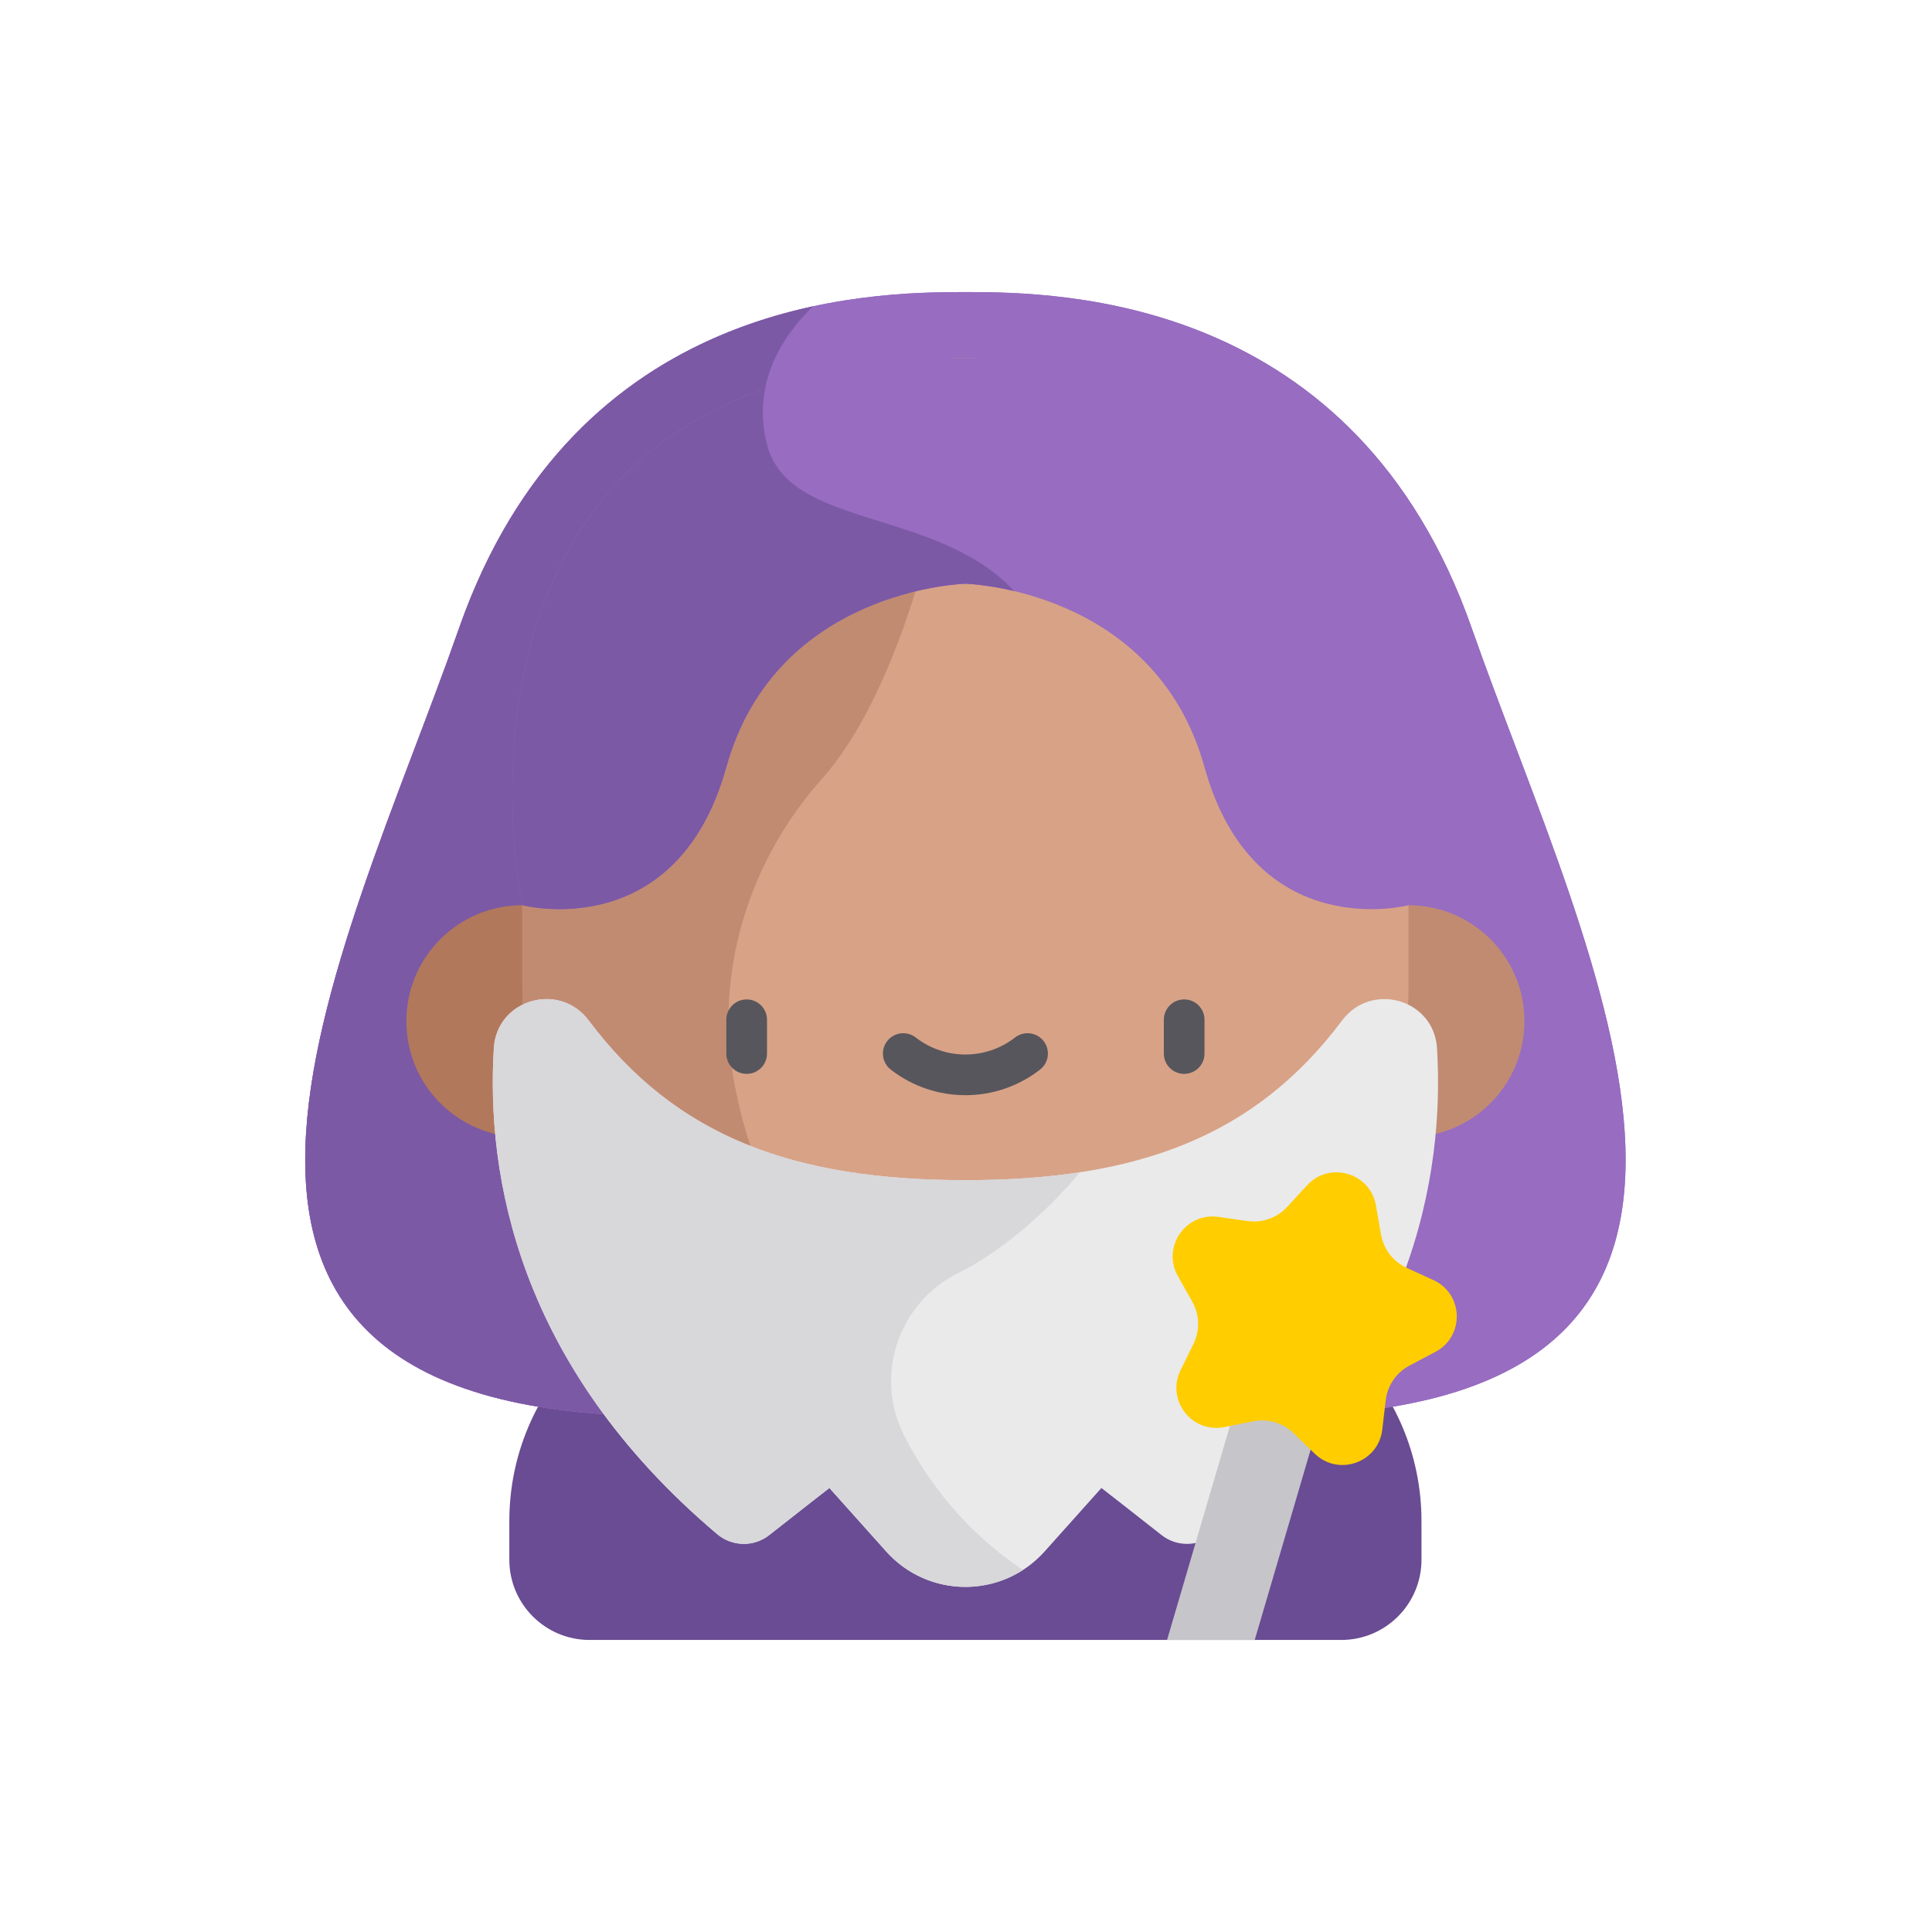
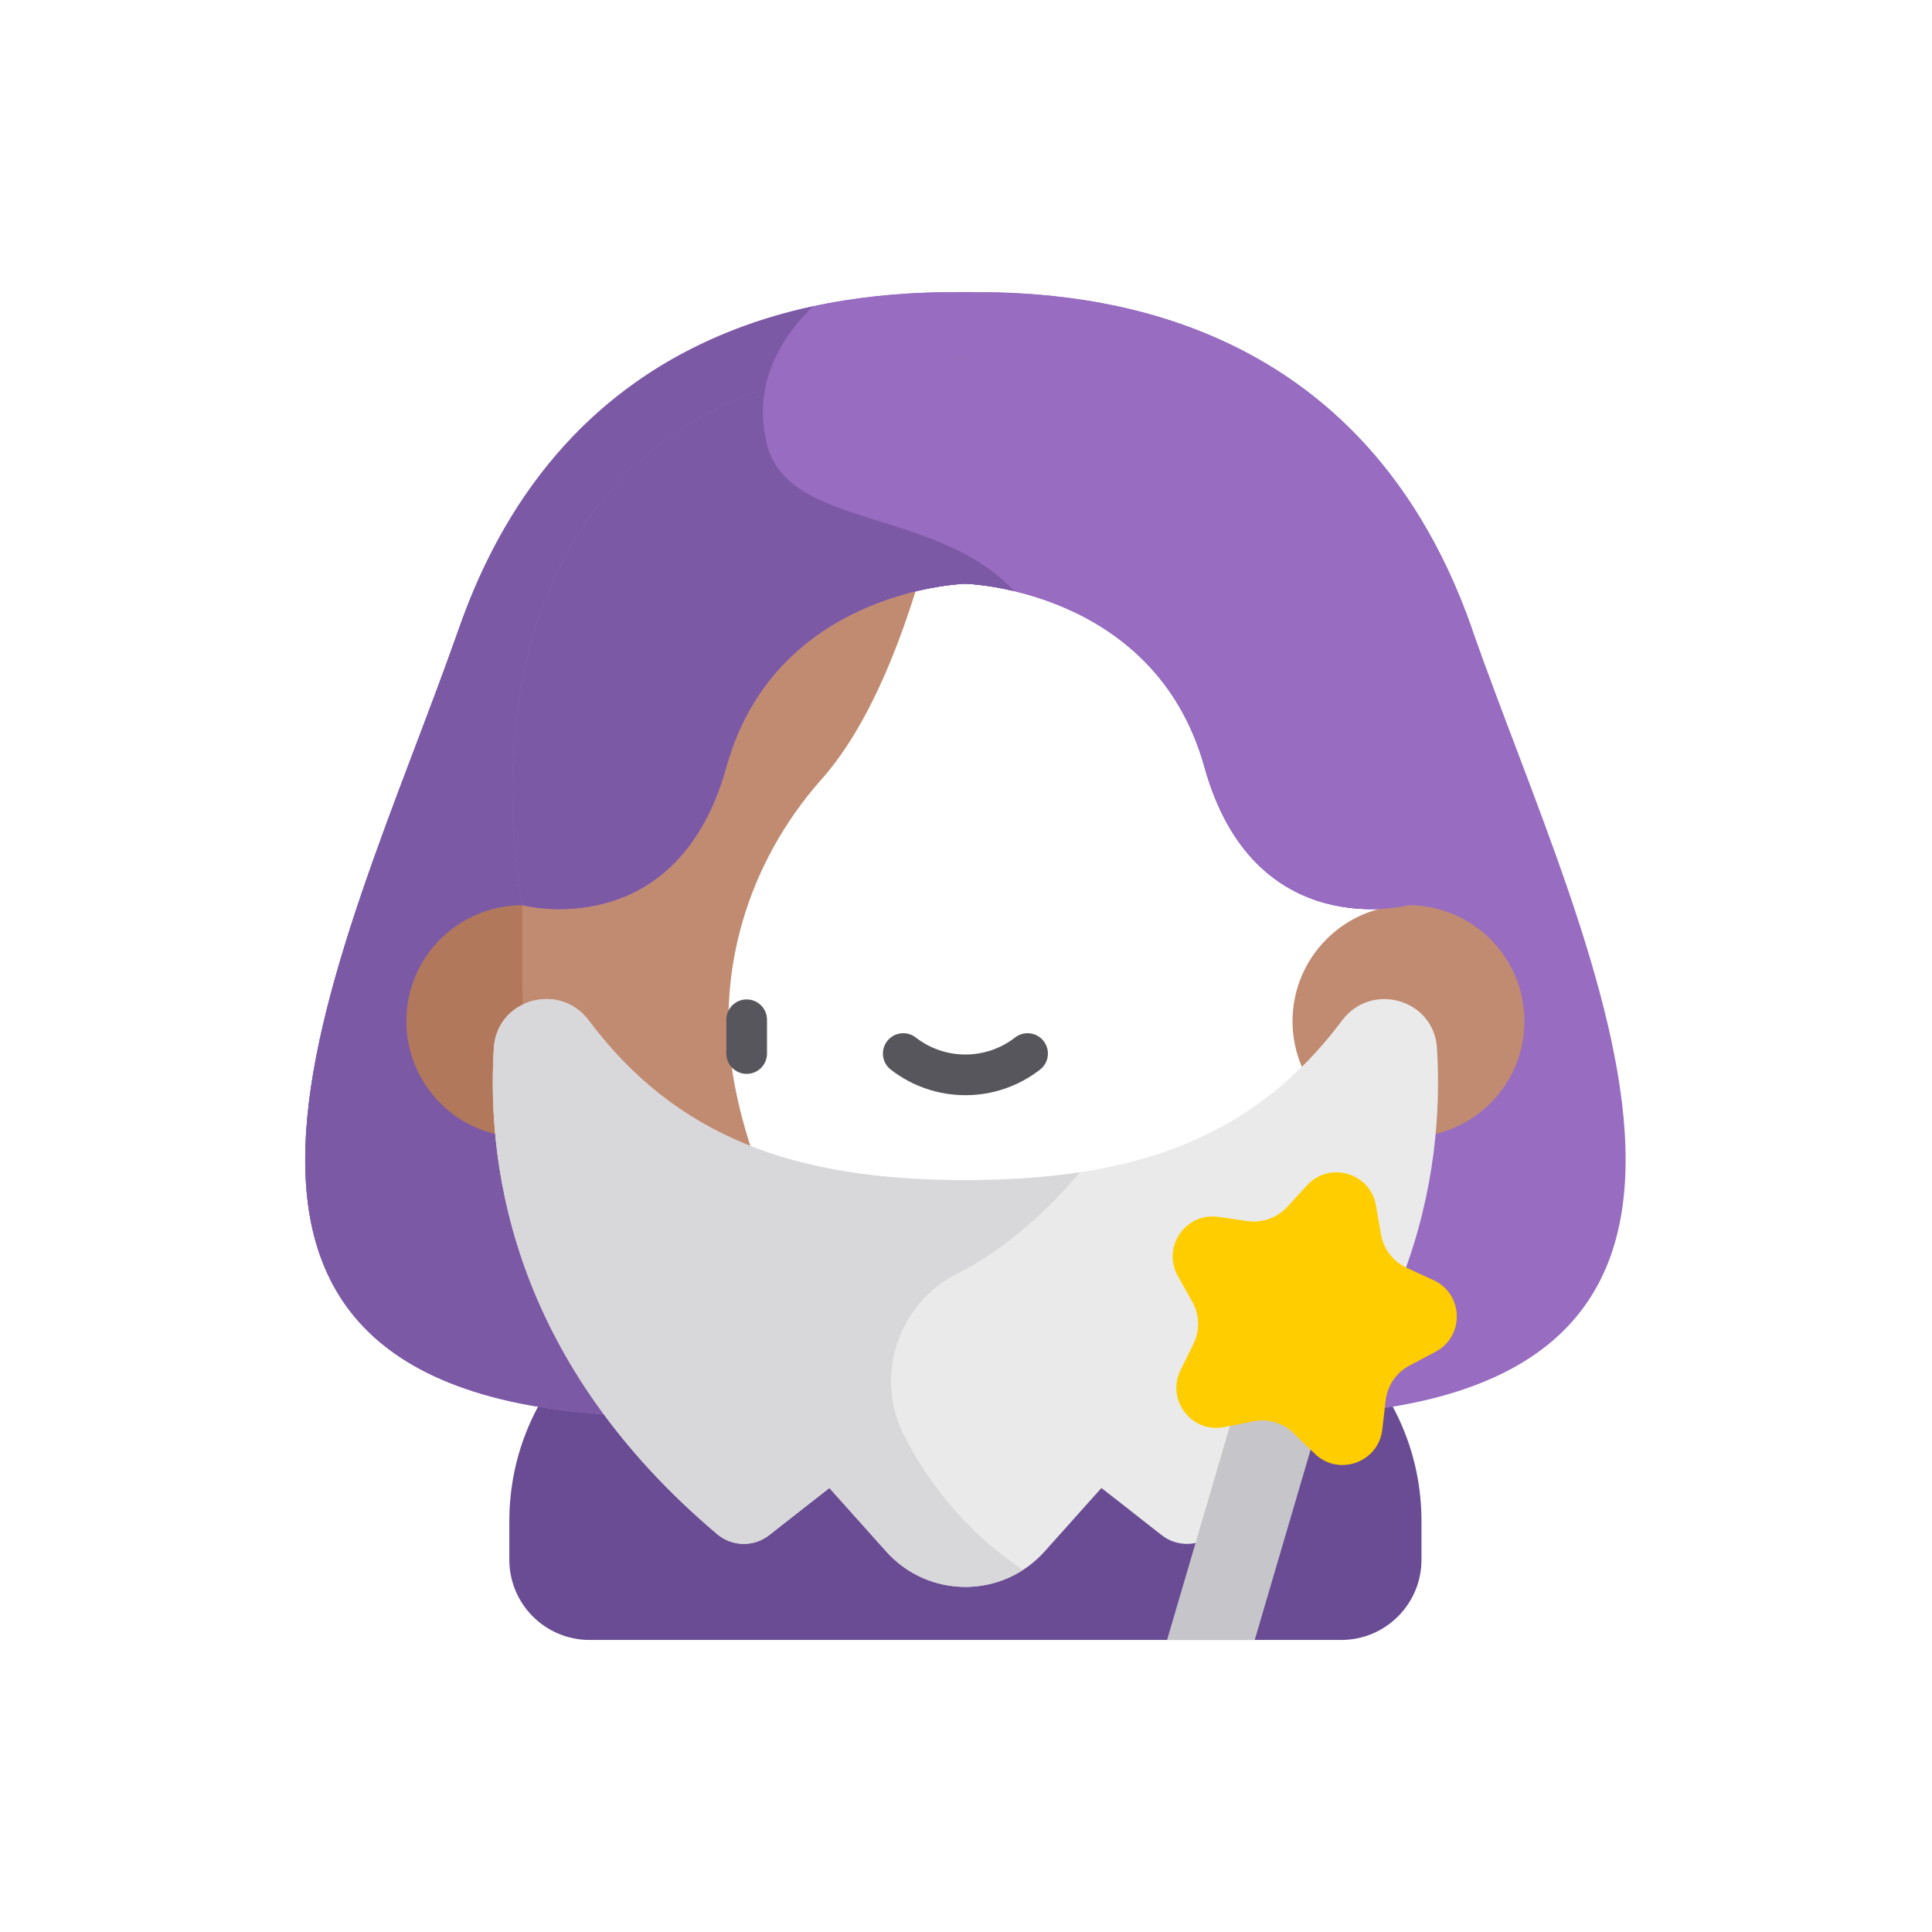
<svg xmlns="http://www.w3.org/2000/svg" width="86" height="86" viewBox="0 0 86 86" fill="none">
  <path d="M59.704 73H26.244C24.271 73 22.672 71.401 22.672 69.428V67.708C22.672 61.765 27.49 56.947 33.433 56.947H52.514C58.457 56.947 63.275 61.765 63.275 67.708V69.428C63.275 71.401 61.676 73 59.704 73Z" fill="#694C93" />
  <path d="M65.516 27.971C60.337 13.19 47.264 13 42.974 13C38.684 13 25.61 13.19 20.432 27.971C15.253 42.753 4.248 63.145 29.819 63.037C29.711 63.145 23.251 40.295 23.251 40.295C23.251 40.295 30.122 42.094 32.331 34.147C34.54 26.2 42.974 25.984 42.974 25.984C42.974 25.984 51.407 26.2 53.617 34.147C55.826 42.094 62.697 40.295 62.697 40.295C62.697 40.295 56.237 63.145 56.129 63.037C81.7 63.145 70.695 42.753 65.516 27.971Z" fill="#976CC1" />
-   <path d="M65.516 27.971C60.337 13.19 47.264 13 42.974 13C38.684 13 25.61 13.19 20.432 27.971C15.253 42.753 4.248 63.145 29.819 63.037C29.711 63.145 23.251 40.295 23.251 40.295C23.251 40.295 30.122 42.094 32.331 34.147C34.54 26.2 42.974 25.984 42.974 25.984C42.974 25.984 51.407 26.2 53.617 34.147C55.826 42.094 62.697 40.295 62.697 40.295C62.697 40.295 56.237 63.145 56.129 63.037C81.7 63.145 70.695 42.753 65.516 27.971Z" fill="#976CC1" />
+   <path d="M65.516 27.971C60.337 13.19 47.264 13 42.974 13C38.684 13 25.61 13.19 20.432 27.971C15.253 42.753 4.248 63.145 29.819 63.037C29.711 63.145 23.251 40.295 23.251 40.295C23.251 40.295 30.122 42.094 32.331 34.147C34.54 26.2 42.974 25.984 42.974 25.984C42.974 25.984 51.407 26.2 53.617 34.147C55.826 42.094 62.697 40.295 62.697 40.295C62.697 40.295 56.237 63.145 56.129 63.037Z" fill="#976CC1" />
  <path d="M34.142 19.788C33.443 17.056 34.842 14.949 36.184 13.637C30.688 14.825 23.845 18.229 20.432 27.971C15.253 42.753 4.248 63.145 29.819 63.037C29.711 63.145 23.251 40.295 23.251 40.295C23.251 40.295 30.122 42.093 32.331 34.146C34.54 26.2 42.974 25.984 42.974 25.984C42.974 25.984 43.863 26.007 45.139 26.309C41.68 22.582 35.107 23.564 34.142 19.788Z" fill="#7C59A5" />
  <path d="M28.413 45.457C28.413 48.308 26.102 50.619 23.251 50.619C20.4 50.619 18.089 48.308 18.089 45.457C18.089 42.606 20.4 40.295 23.251 40.295C26.102 40.295 28.413 42.606 28.413 45.457Z" fill="#B2785B" />
  <path d="M67.858 45.457C67.858 48.308 65.547 50.619 62.697 50.619C59.846 50.619 57.535 48.308 57.535 45.457C57.535 42.606 59.846 40.295 62.697 40.295C65.547 40.295 67.858 42.606 67.858 45.457Z" fill="#C18B72" />
-   <path d="M44.847 61.724H41.1C31.283 61.724 23.251 53.691 23.251 43.874V35.674C23.251 24.826 32.126 15.951 42.974 15.951C53.821 15.951 62.697 24.826 62.697 35.674V43.874C62.697 53.691 54.664 61.724 44.847 61.724Z" fill="#D8A287" />
  <path d="M32.694 48.247C31.774 43.376 33.278 38.391 36.572 34.687C41.47 29.177 42.974 15.951 42.974 15.951C32.126 15.951 23.251 24.826 23.251 35.674V43.874C23.251 53.625 31.176 61.615 40.903 61.723C35.712 57.424 33.5 52.513 32.694 48.247Z" fill="#C18B72" />
  <path d="M53.616 34.146C55.826 42.093 62.696 40.295 62.697 40.295C62.697 40.295 67.858 15.951 42.974 15.951C18.089 15.951 23.251 40.295 23.251 40.295C23.251 40.295 30.122 42.093 32.331 34.146C34.54 26.2 42.974 25.983 42.974 25.983C42.974 25.983 51.407 26.2 53.616 34.146Z" fill="#976CC1" />
  <path d="M34.142 19.789C33.912 18.889 33.909 18.055 34.058 17.297C19.458 22.402 23.251 40.296 23.251 40.296C23.251 40.296 30.121 42.094 32.331 34.148C34.54 26.201 42.973 25.985 42.973 25.985C42.973 25.985 43.863 26.008 45.139 26.31C41.68 22.583 35.107 23.565 34.142 19.789Z" fill="#7C59A5" />
-   <path d="M52.711 47.802C52.211 47.802 51.806 47.397 51.806 46.897V45.394C51.806 44.893 52.211 44.488 52.711 44.488C53.211 44.488 53.617 44.893 53.617 45.394V46.897C53.617 47.397 53.211 47.802 52.711 47.802Z" fill="#57565C" />
  <path d="M33.236 47.802C32.736 47.802 32.331 47.397 32.331 46.897V45.394C32.331 44.893 32.736 44.488 33.236 44.488C33.737 44.488 34.142 44.893 34.142 45.394V46.897C34.142 47.397 33.737 47.802 33.236 47.802Z" fill="#57565C" />
  <path d="M42.974 48.751C41.802 48.751 40.63 48.372 39.652 47.613C39.257 47.307 39.185 46.738 39.492 46.343C39.798 45.947 40.367 45.876 40.762 46.182C42.064 47.193 43.883 47.193 45.185 46.182C45.58 45.876 46.149 45.947 46.456 46.343C46.762 46.738 46.691 47.307 46.295 47.613C45.318 48.372 44.146 48.751 42.974 48.751Z" fill="#57565C" />
  <path d="M63.966 46.659C63.833 44.48 61.051 43.677 59.741 45.425C55.848 50.621 50.592 52.533 42.974 52.533C35.356 52.533 30.1 50.621 26.206 45.425C24.896 43.677 22.114 44.48 21.982 46.659C21.64 52.292 23.023 60.762 31.92 68.287C32.587 68.852 33.558 68.872 34.243 68.331C35.368 67.442 36.919 66.236 36.919 66.236L39.451 69.064C41.33 71.163 44.617 71.163 46.497 69.064L49.028 66.236C49.028 66.236 50.579 67.442 51.704 68.331C52.39 68.872 53.361 68.852 54.028 68.287C62.925 60.763 64.308 52.292 63.966 46.659Z" fill="#EAEAEA" />
  <path d="M55.853 72.999L59.365 61.044L55.772 59.988L51.95 72.999H55.853Z" fill="#C6C5CA" />
  <path d="M61.248 53.66L61.473 54.95C61.587 55.604 62.015 56.159 62.618 56.436L63.809 56.983C65.15 57.598 65.203 59.484 63.899 60.174L62.742 60.786C62.155 61.097 61.759 61.676 61.682 62.335L61.53 63.636C61.359 65.102 59.583 65.735 58.523 64.708L57.583 63.797C57.106 63.334 56.433 63.137 55.782 63.267L54.498 63.525C53.052 63.816 51.9 62.321 52.549 60.996L53.126 59.82C53.418 59.224 53.398 58.523 53.073 57.944L52.431 56.803C51.708 55.517 52.773 53.96 54.233 54.168L55.53 54.353C56.187 54.447 56.848 54.211 57.298 53.723L58.185 52.759C59.184 51.674 60.995 52.206 61.248 53.66Z" fill="#FFCD00" />
  <path d="M40.263 63.937C38.887 61.27 39.968 58.011 42.651 56.668C45.745 55.12 48.066 52.184 48.066 52.184C46.495 52.423 44.803 52.533 42.974 52.533C35.356 52.533 30.1 50.621 26.206 45.425C24.896 43.677 22.114 44.48 21.982 46.659C21.64 52.292 23.023 60.762 31.92 68.287C32.587 68.852 33.558 68.872 34.243 68.331C35.368 67.442 36.919 66.236 36.919 66.236L39.45 69.064C41.04 70.84 43.637 71.114 45.537 69.885C42.968 68.168 41.319 65.986 40.263 63.937Z" fill="#D8D7DA" />
</svg>